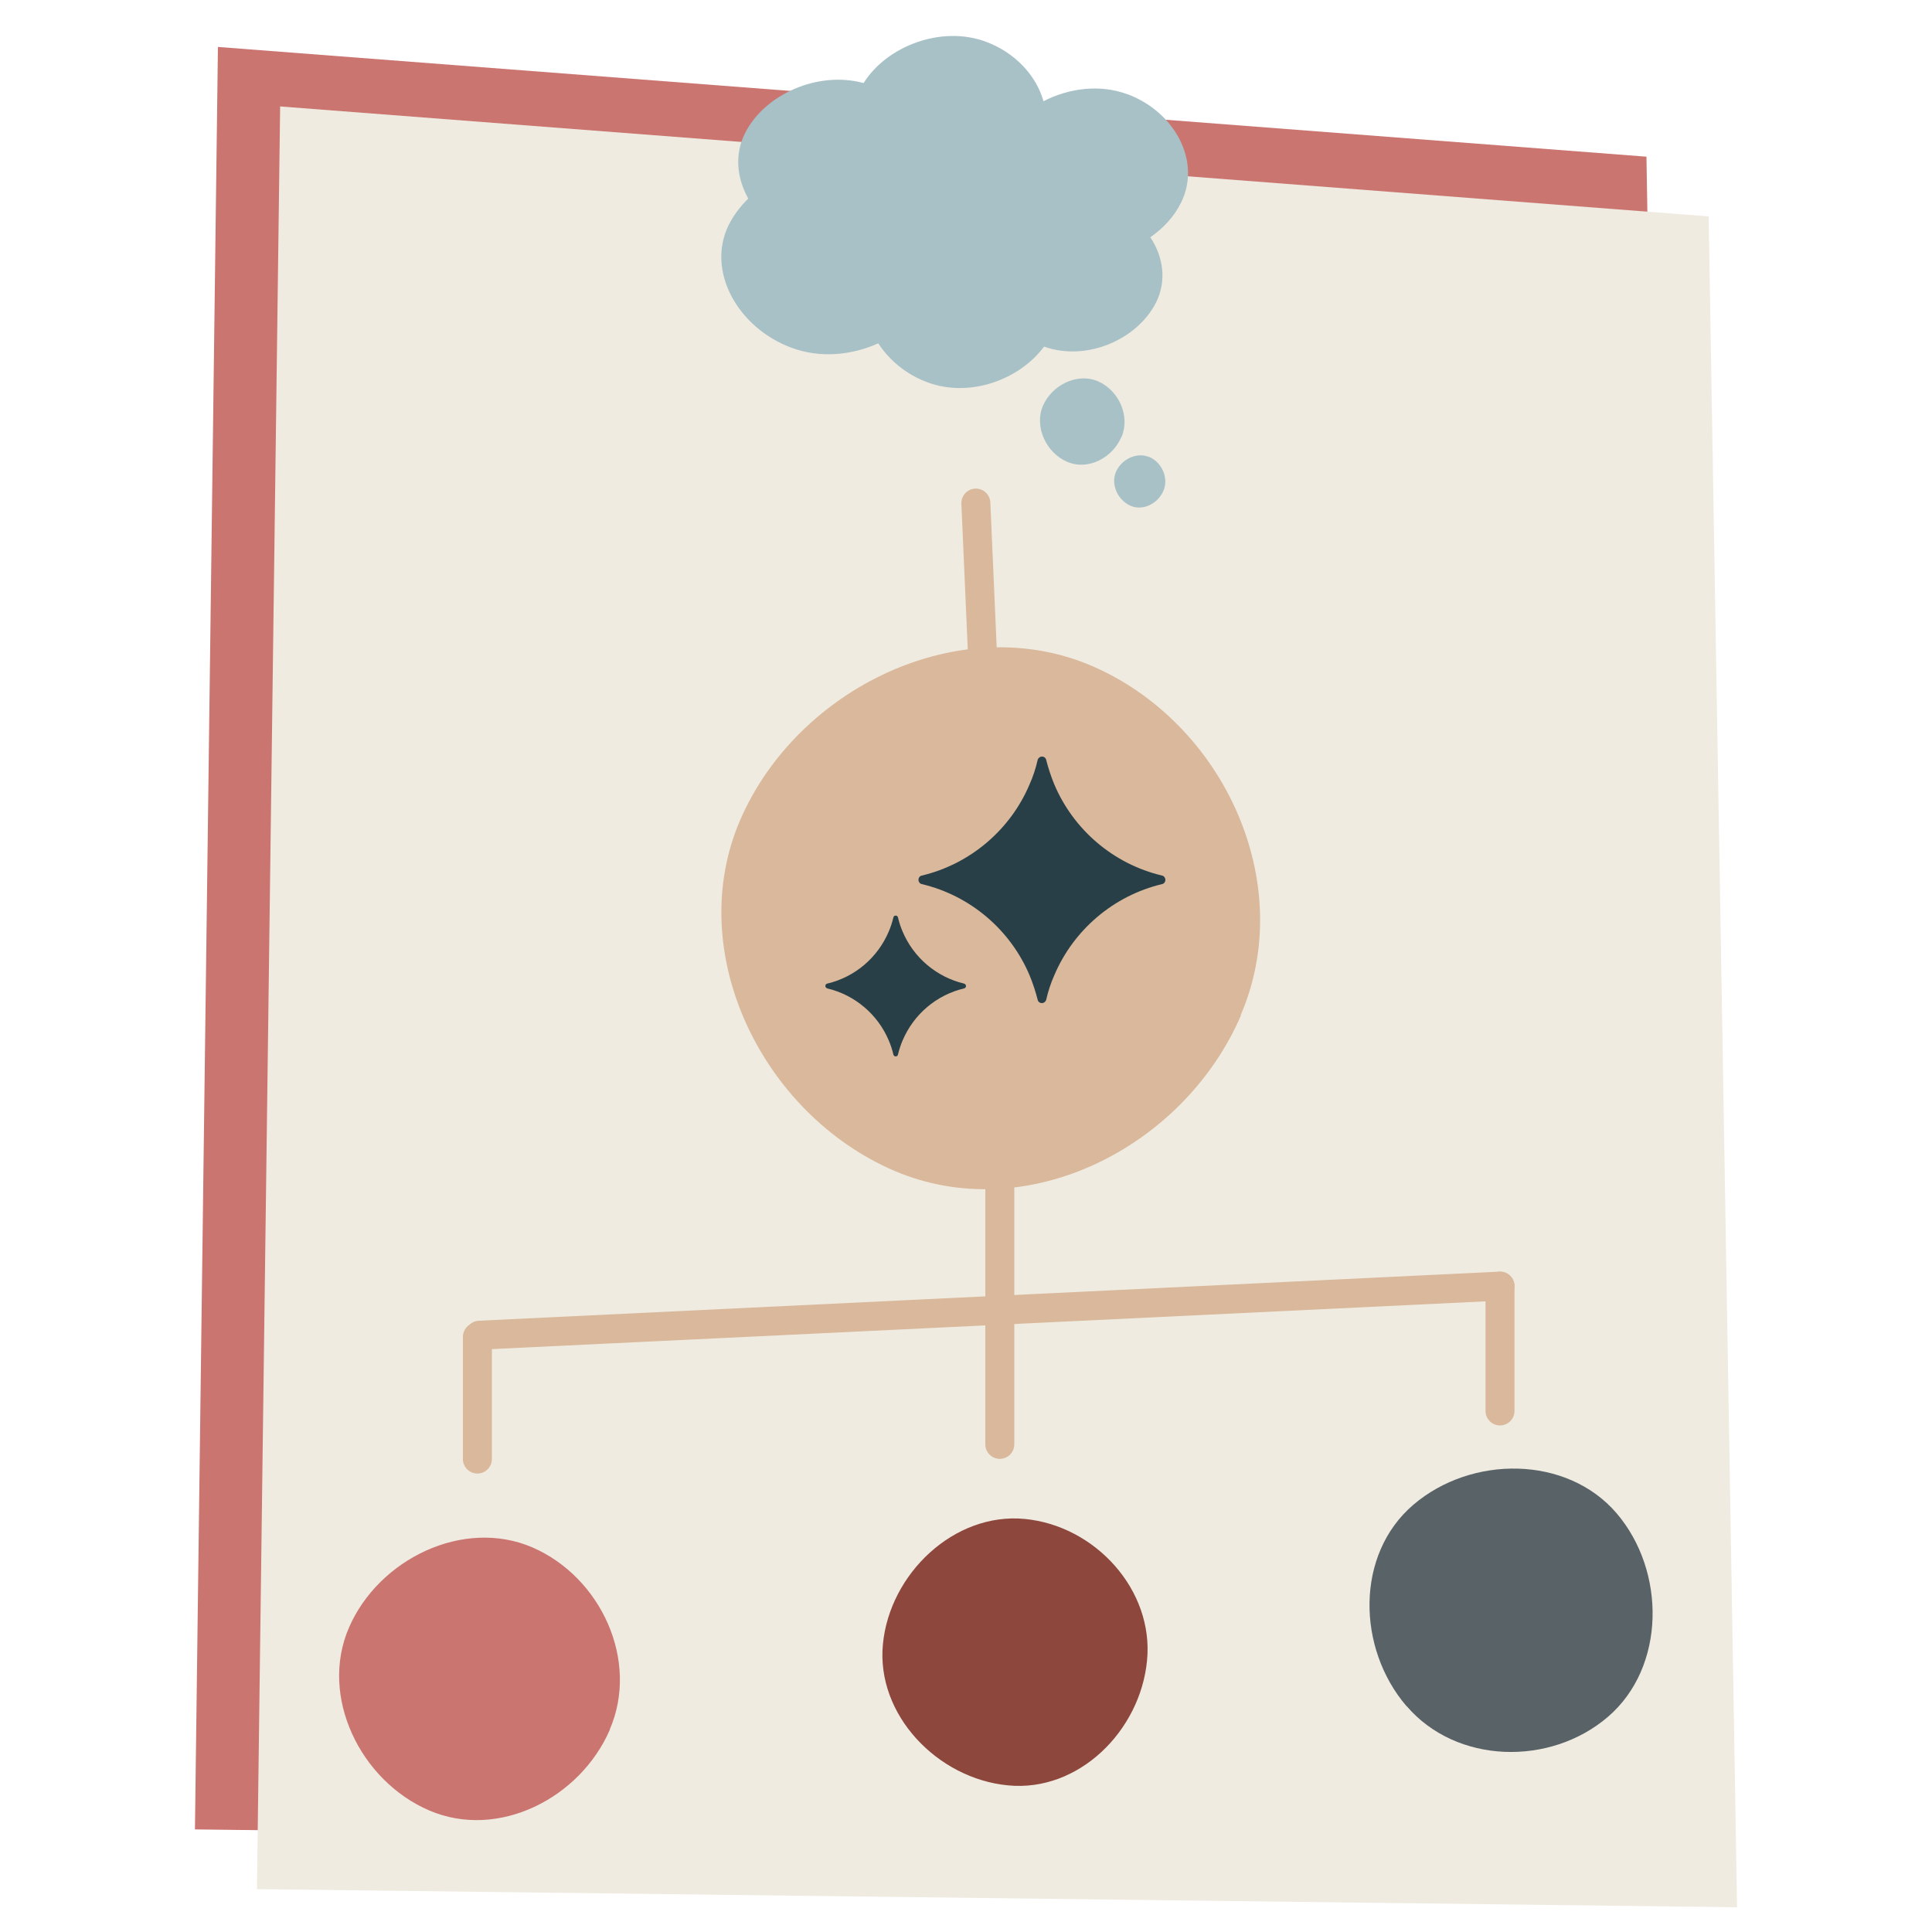
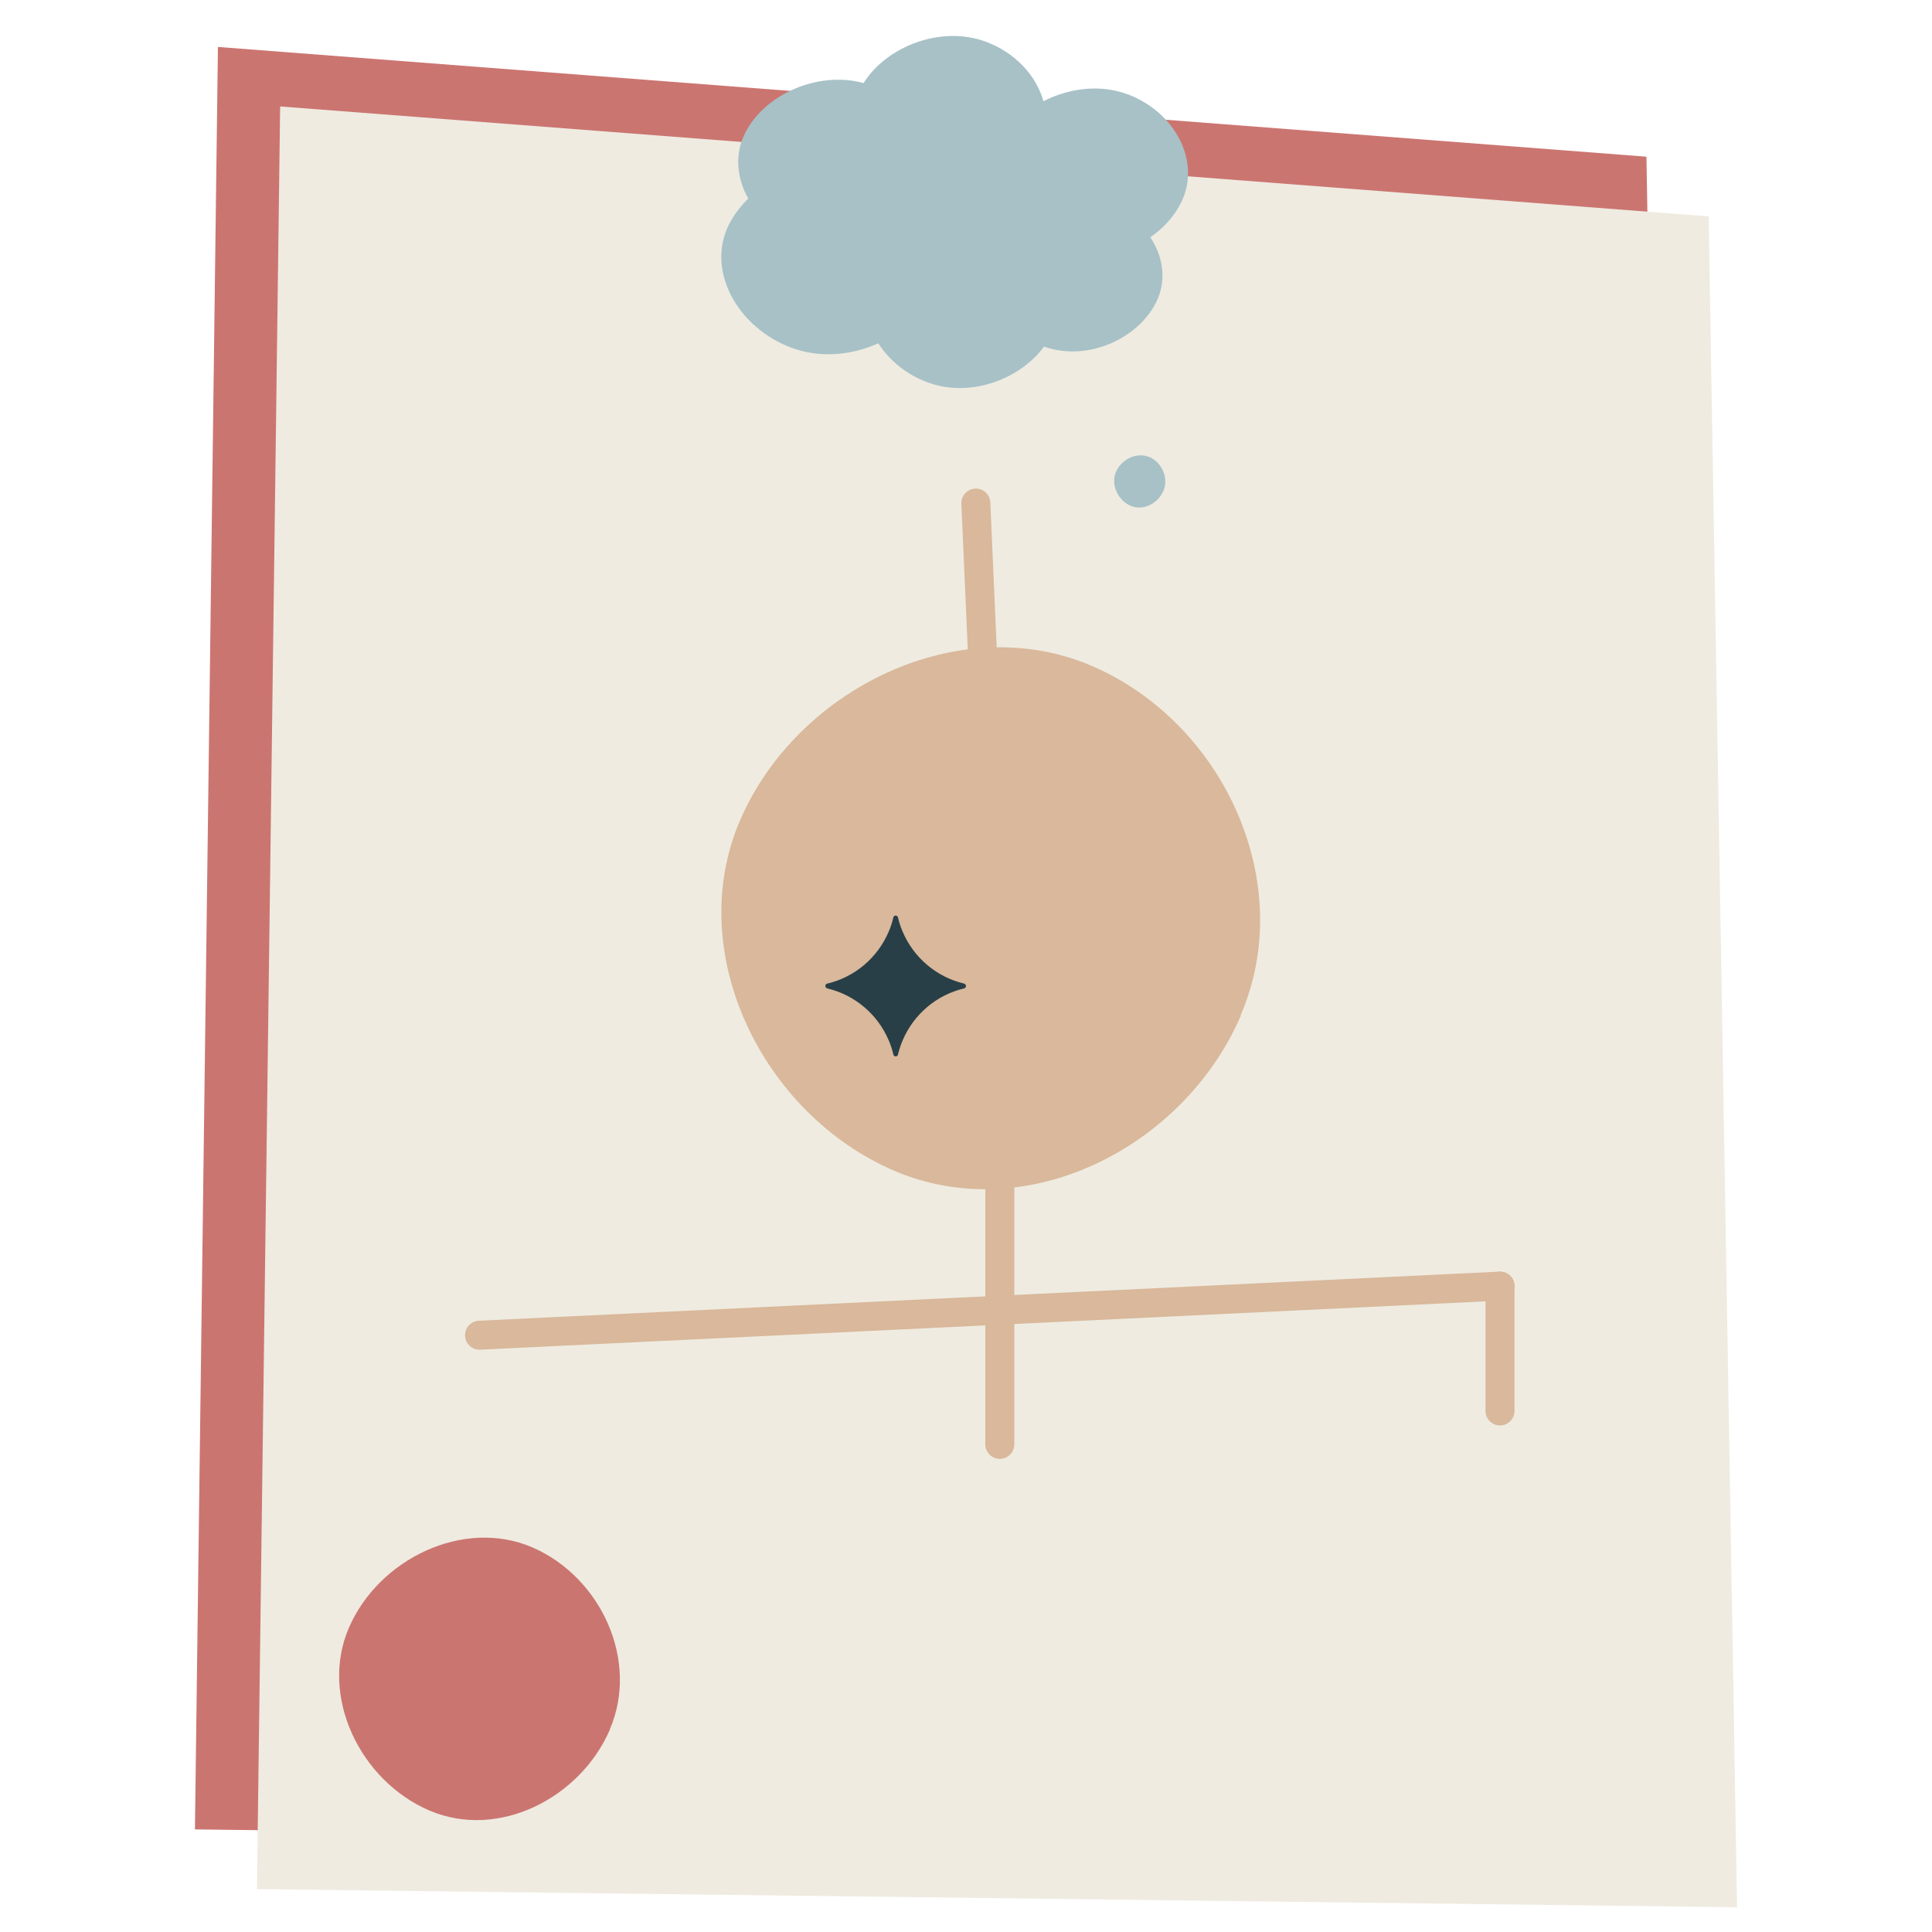
<svg xmlns="http://www.w3.org/2000/svg" id="Layer_1" viewBox="0 0 100 100">
  <polygon points="86.7 95.63 10.09 94.69 11.28 2.43 85.22 8.11 86.7 95.63" fill="#cb7571" />
  <polygon points="89.91 98.72 13.3 97.78 14.5 5.51 88.44 11.2 89.91 98.72" fill="#efebe0" />
-   <path d="M59.37,85.95c-.35,3.65-3.55,6.82-7.2,6.46-3.65-.35-6.83-3.66-6.47-7.31.35-3.65,3.69-6.83,7.34-6.48s6.69,3.68,6.33,7.33h0Z" fill="#8d473d" />
-   <path d="M72.8,88.31c-2.57-3-2.65-7.85.35-10.42s7.94-2.57,10.52.43c2.57,3,2.55,7.97-.44,10.54s-7.85,2.45-10.42-.55h0Z" fill="#586267" />
  <path d="M31.57,89.52c-1.54,3.56-5.78,5.72-9.35,4.19s-5.7-5.9-4.16-9.46c1.54-3.56,5.93-5.69,9.49-4.16,3.56,1.54,5.55,5.87,4.01,9.43h.01Z" fill="#cb7571" />
  <path d="M64.23,52.56c-2.95,6.83-11.09,10.97-17.94,8.04-6.85-2.94-10.93-11.32-7.98-18.15,2.95-6.83,11.38-10.92,18.21-7.98,6.83,2.95,10.65,11.26,7.69,18.09h.02Z" fill="#d9b89b" />
-   <path d="M53.29,50.48c.17.41.31.84.42,1.27.02.1.11.17.22.17h0c.1,0,.19-.07.22-.17.1-.44.24-.87.42-1.27.99-2.34,3.06-4.12,5.58-4.72.1-.02.17-.11.17-.22h0c0-.1-.07-.2-.17-.22-2.53-.6-4.59-2.38-5.58-4.72-.17-.41-.31-.84-.42-1.27-.02-.1-.11-.17-.22-.17h0c-.1,0-.19.07-.22.17-.1.44-.24.87-.42,1.27-.99,2.34-3.06,4.12-5.58,4.72-.1.02-.17.11-.17.22h0c0,.1.07.2.17.22,2.53.6,4.59,2.38,5.58,4.72Z" fill="#283f47" />
  <path d="M46,53.85c.1.23.18.47.24.73.01.06.07.1.12.1h0c.06,0,.11-.04.12-.1.06-.25.14-.5.24-.73.57-1.34,1.74-2.35,3.18-2.69.06-.01.1-.07.1-.12h0c0-.06-.04-.11-.1-.13-1.44-.34-2.62-1.36-3.18-2.69-.1-.23-.18-.47-.24-.73-.01-.06-.07-.1-.12-.1h0c-.06,0-.11.04-.12.1-.06.25-.14.5-.24.73-.57,1.34-1.74,2.35-3.18,2.69-.06.01-.1.07-.1.12h0c0,.06.04.11.1.13,1.44.34,2.62,1.36,3.18,2.69Z" fill="#283f47" />
  <line x1="51.75" y1="60.95" x2="51.75" y2="74.76" fill="none" stroke="#d9b89b" stroke-linecap="round" stroke-miterlimit="10" stroke-width="1.5" />
  <line x1="77.64" y1="73.03" x2="77.64" y2="66.57" fill="none" stroke="#d9b89b" stroke-linecap="round" stroke-miterlimit="10" stroke-width="1.5" />
  <line x1="77.64" y1="66.57" x2="24.82" y2="69.11" fill="none" stroke="#d9b89b" stroke-linecap="round" stroke-miterlimit="10" stroke-width="1.5" />
-   <line x1="24.71" y1="75.52" x2="24.71" y2="69.2" fill="none" stroke="#d9b89b" stroke-linecap="round" stroke-miterlimit="10" stroke-width="1.5" />
  <line x1="50.51" y1="26.04" x2="50.91" y2="35.16" fill="none" stroke="#d9b89b" stroke-linecap="round" stroke-miterlimit="10" stroke-width="1.5" />
  <path d="M58.36,4.88c-1.42-.53-3.04-.32-4.35.36-.37-1.33-1.47-2.52-2.98-3.08-2.31-.86-5.14.23-6.33,2.14-2.37-.65-5.14.59-6.14,2.6-.55,1.1-.42,2.32.17,3.38-.41.4-.75.85-1,1.34-1.2,2.4.46,5.35,3.24,6.38,1.48.55,3.11.39,4.49-.23.57.88,1.46,1.62,2.55,2.02,2.19.81,4.75-.13,6.03-1.85,2.22.79,4.84-.38,5.8-2.29h0c.55-1.11.38-2.35-.3-3.37.68-.47,1.24-1.08,1.59-1.79h0c1.06-2.12-.31-4.69-2.76-5.61Z" fill="#a7c1c7" />
-   <path d="M58.05,22.62c.46-1.09-.14-2.41-1.21-2.88-1.07-.47-2.39.18-2.86,1.27-.46,1.09.18,2.43,1.25,2.89,1.07.47,2.35-.19,2.81-1.28h0Z" fill="#a7c1c7" />
  <path d="M59.49,23.66c-.65-.28-1.45.11-1.73.77-.28.66.11,1.47.76,1.75.65.28,1.42-.12,1.7-.78h0c.28-.66-.08-1.46-.73-1.75Z" fill="#a7c1c7" />
</svg>